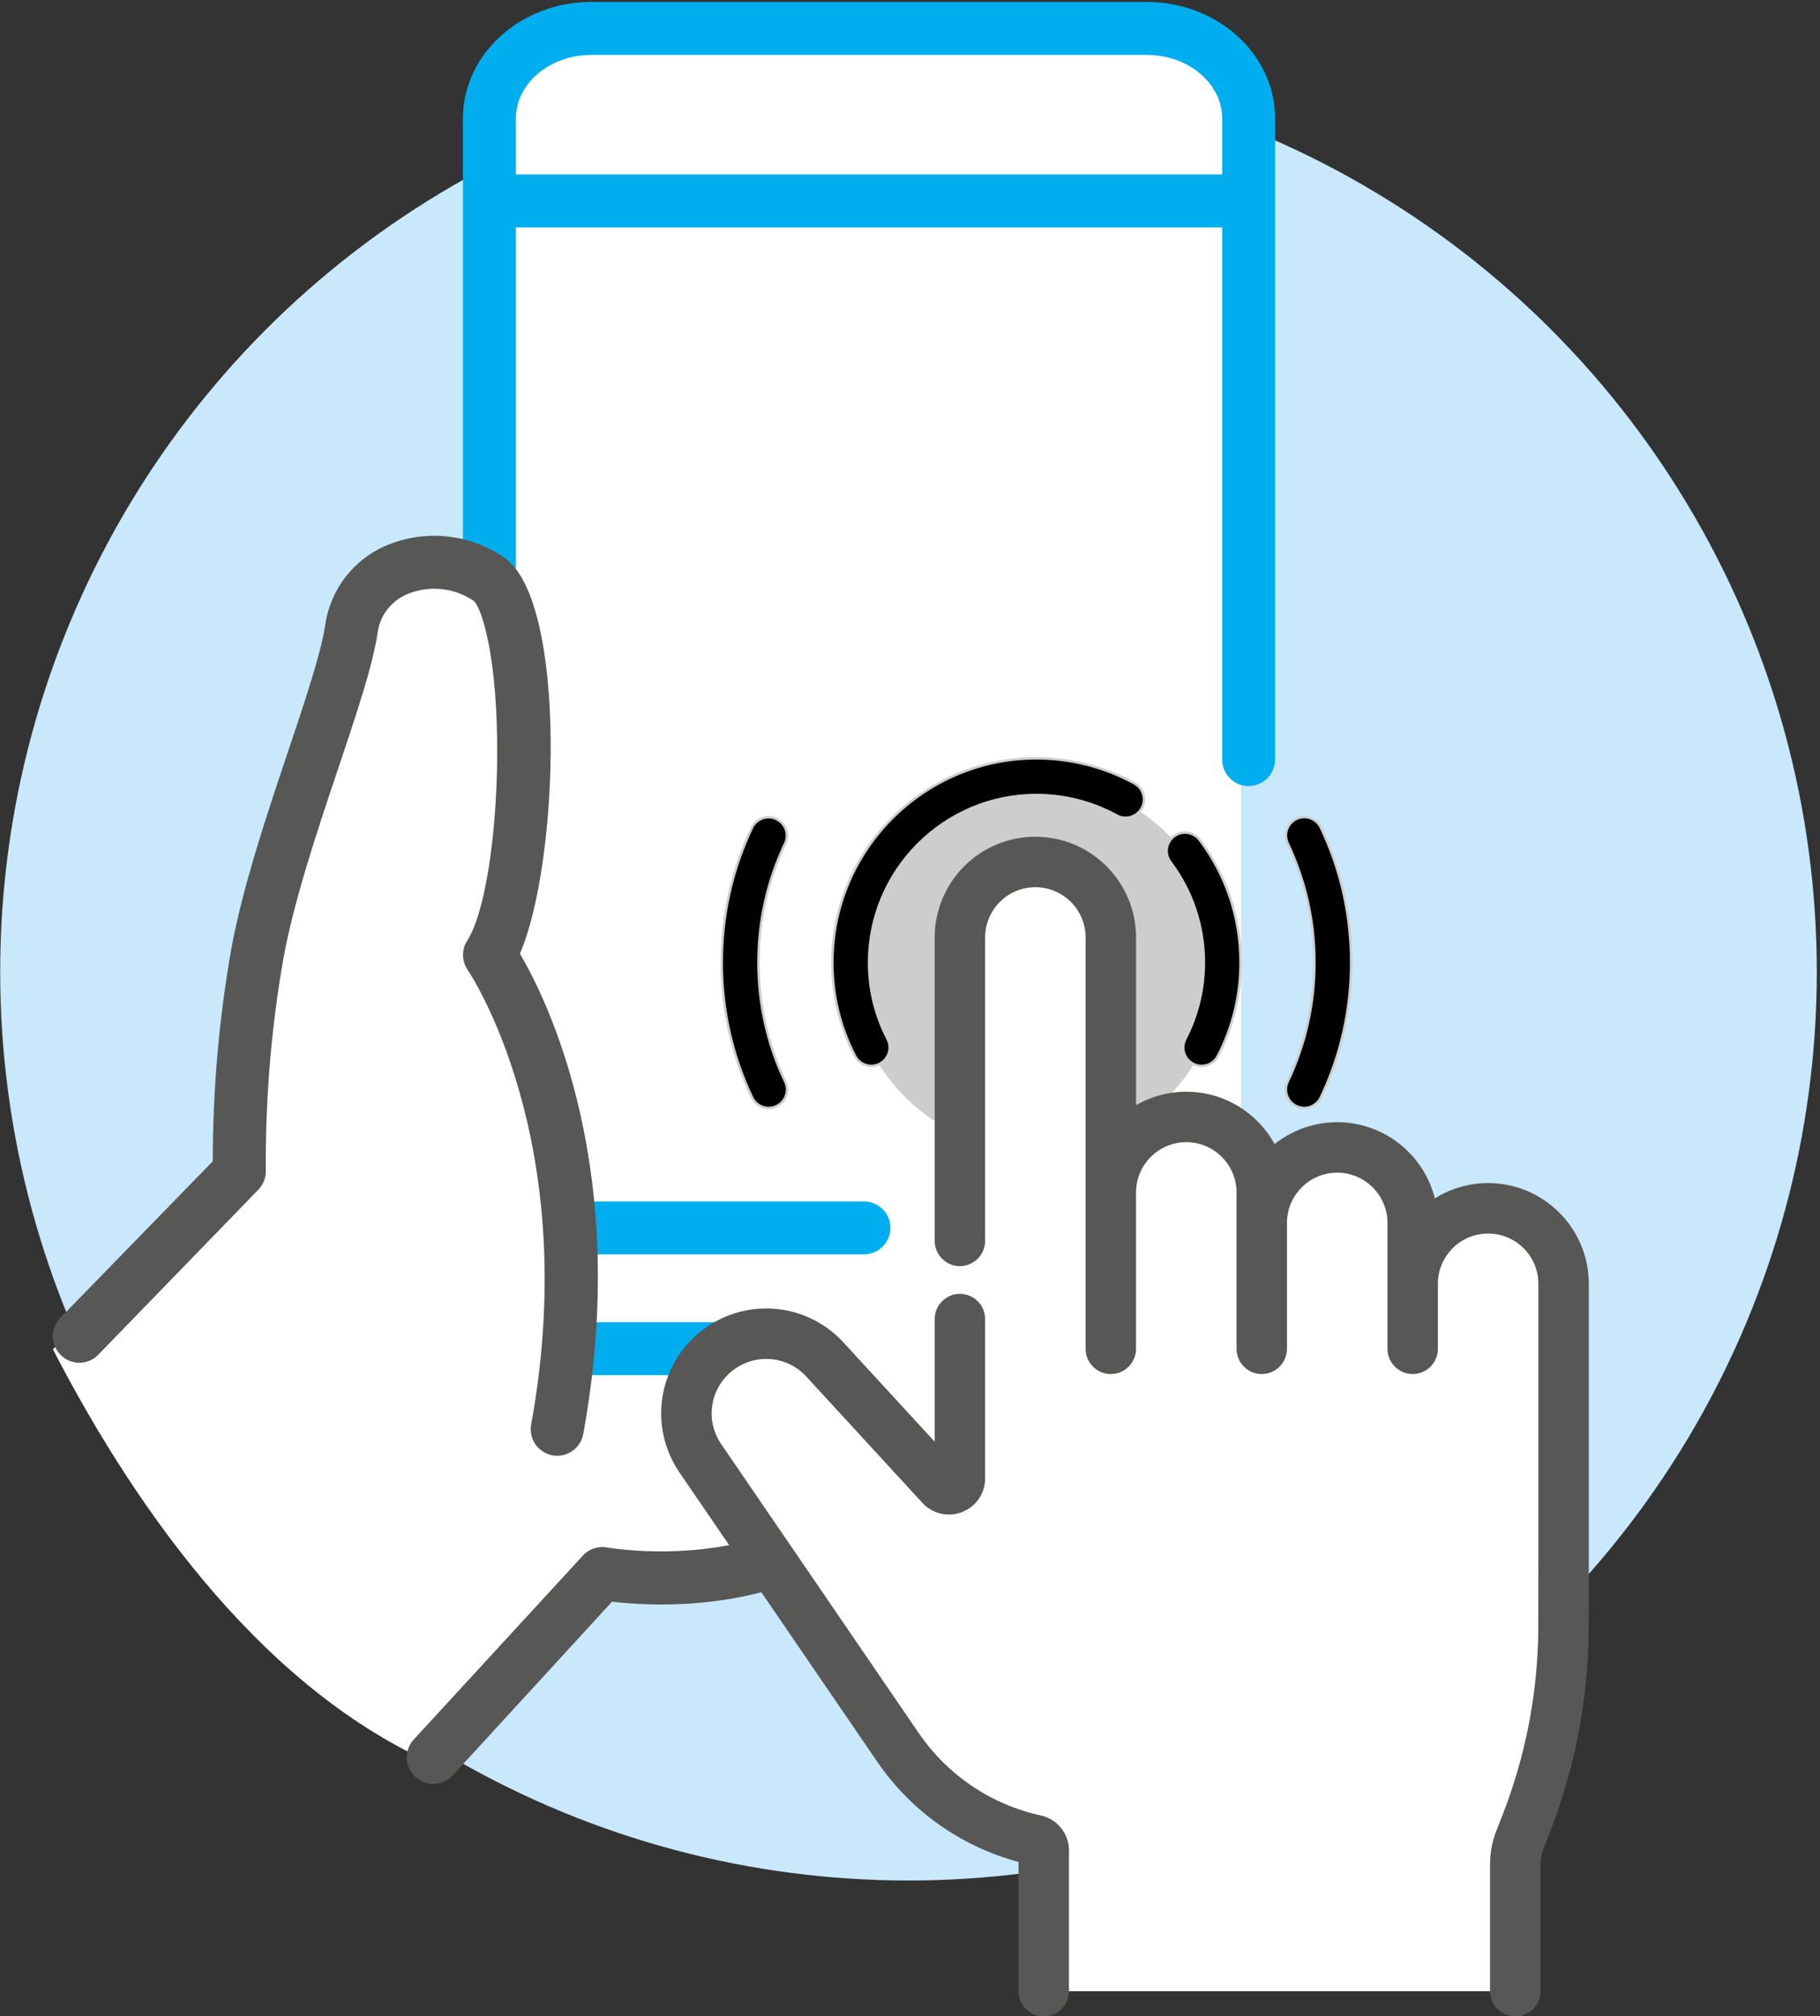
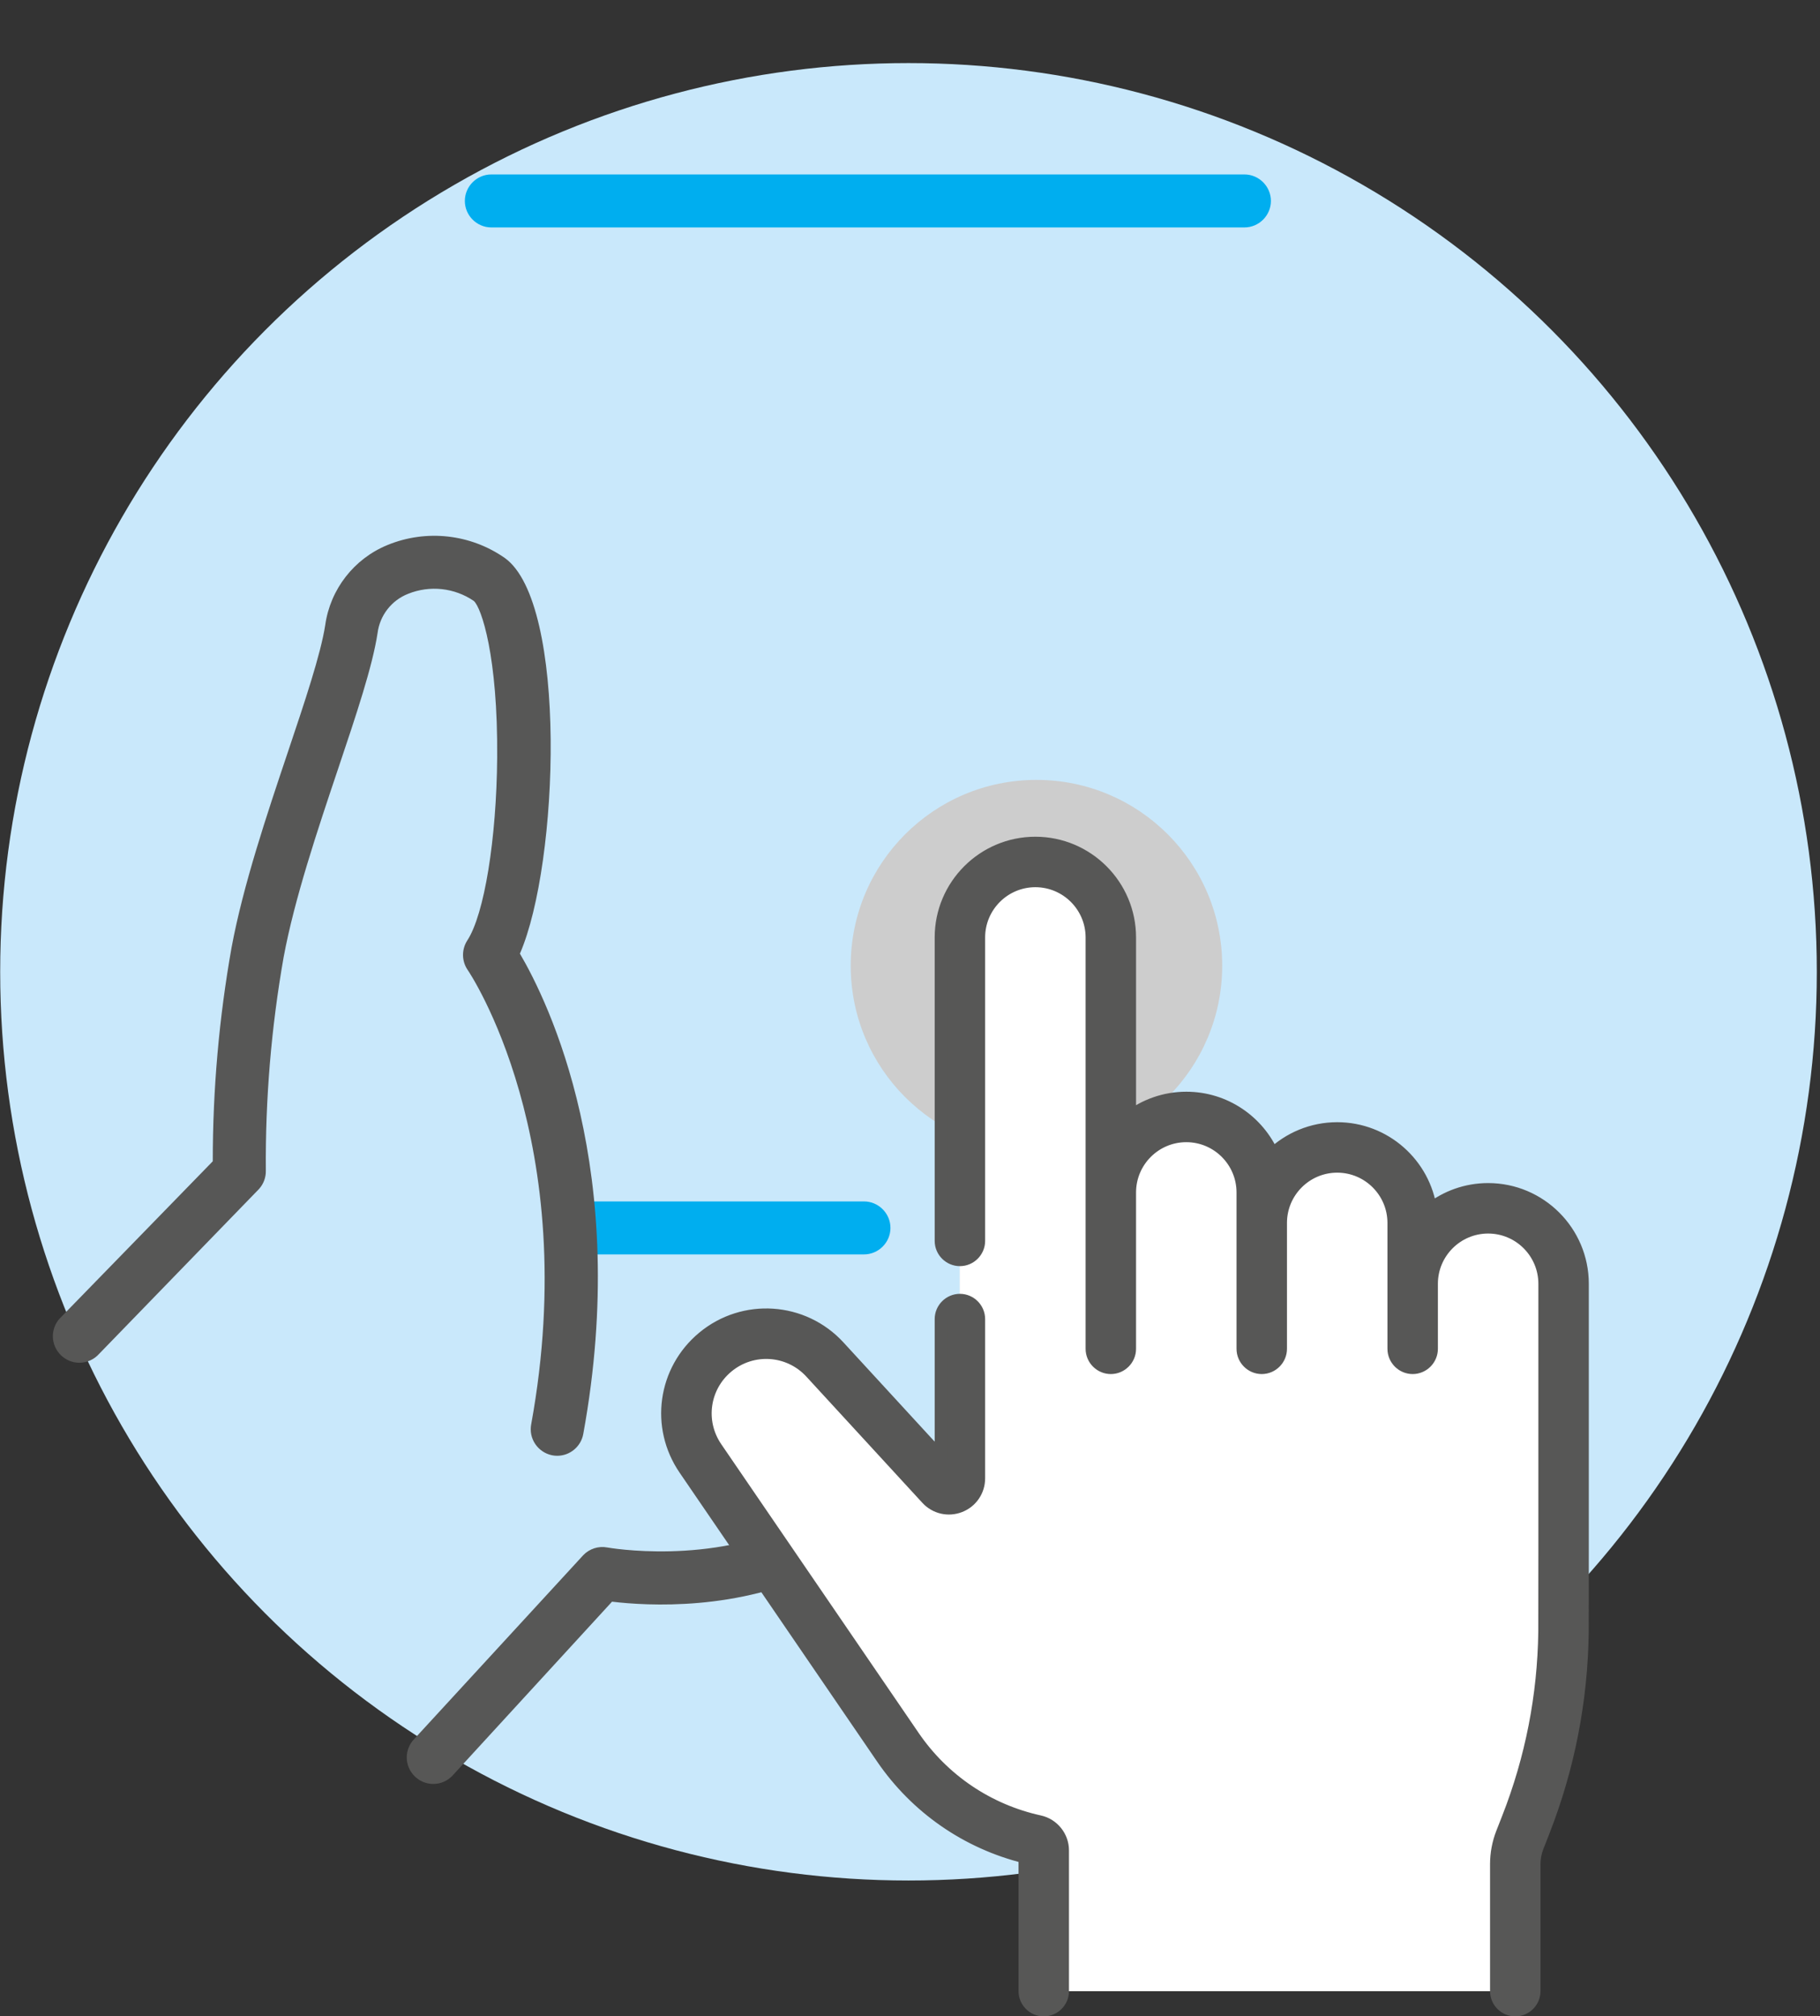
<svg xmlns="http://www.w3.org/2000/svg" width="100%" height="100%" viewBox="0 0 485 537" version="1.1" xml:space="preserve" style="fill-rule:evenodd;clip-rule:evenodd;stroke-linejoin:round;stroke-miterlimit:2;">
  <rect x="0" y="0" width="485" height="537" fill="#333333" stroke="none" />
  <g transform="matrix(1,0,0,1,-257,-2552)">
    <g transform="matrix(1,0,0,1,-6,19)">
      <g id="easy-to-use--icon">
        <g transform="matrix(1,0,0,1,42.049,-79.097)">
          <circle cx="463.05" cy="2870.95" r="242.05" style="fill:rgb(201,232,251);" />
        </g>
        <g transform="matrix(0.882,0,0,0.882,60.08,329.282)">
          <g transform="matrix(1,0,0,1,6,-19)">
-             <path d="M240.039,2925.01L300,2873L301,2803L324,2731L335,2692L370,2693L371,2594L372.134,2537.04L400.308,2527.34L488.102,2525.14L572.949,2524.75L599.732,2537.04L599,2748L599,2880C599,2880 625.901,2860.06 634,2864C642.099,2867.94 653,2889 653,2889C653,2889 673.44,2877.07 682,2884C690.56,2890.93 695,2902 695,2902L697,2955L508.316,3064L457,2989L401,2992L355.454,3050.43C305.739,3028.51 267.325,2977.77 240.039,2925.01Z" style="fill:white;" />
-           </g>
+             </g>
          <g transform="matrix(1,0,0,1,-95,547.555)">
            <g transform="matrix(1,0,0,1,351,1960.33)">
              <path d="M350.056,59.346L122.516,59.346C118.127,59.346 114.516,55.735 114.516,51.346C114.516,46.957 118.127,43.346 122.516,43.346L350.056,43.346C354.445,43.346 358.056,46.957 358.056,51.346C358.056,55.735 354.445,59.346 350.056,59.346ZM235.106,369.494L149.366,369.494C144.977,369.494 141.366,365.883 141.366,361.494C141.366,357.105 144.977,353.494 149.366,353.494L235.106,353.494C239.495,353.494 243.106,357.105 243.106,361.494C243.106,365.883 239.495,369.494 235.106,369.494Z" style="fill:rgb(0,174,239);fill-rule:nonzero;" />
            </g>
            <g transform="matrix(1,0,0,1,351,1951.33)">
-               <path d="M351.322,237.064C346.933,237.064 343.322,233.453 343.322,229.064L343.322,35.464C343.322,24.864 333.1,16.25 320.534,16.25L152.734,16.25C140.166,16.25 129.934,24.87 129.934,35.464L129.934,172.7C129.934,177.089 126.323,180.7 121.934,180.7C117.545,180.7 113.934,170.089 113.934,165.7L113.934,35.458C113.934,16.042 131.334,0.244 152.734,0.244L320.534,0.244C341.922,0.244 359.322,16.044 359.322,35.458L359.322,229.058C359.322,229.06 359.322,229.062 359.322,229.064C359.322,233.453 355.711,237.064 351.322,237.064L351.322,237.064ZM234.126,414.97L147.6,414.97C143.211,414.97 139.6,411.359 139.6,406.97C139.6,402.581 143.211,398.97 147.6,398.97L202.136,398.97C206.525,398.97 210.136,402.581 210.136,406.97C210.136,411.359 206.525,414.97 202.136,414.97L234.126,414.97Z" style="fill:rgb(0,174,239);fill-rule:nonzero;" />
-             </g>
+               </g>
            <g transform="matrix(1,0,0,1,351,1960.33)">
              <path d="M142.43,430.31C142.427,430.31 142.423,430.31 142.42,430.31C138.031,430.31 134.42,426.699 134.42,422.31C134.42,421.828 134.463,421.346 134.55,420.872C150.214,335.098 115.75,284.128 115.392,283.624C113.537,280.949 113.485,277.399 115.26,274.67C120.382,266.834 124.092,244.118 124.282,219.426C124.514,188.886 119.532,174.172 117.222,172.148C111.383,168.16 103.918,167.353 97.362,170C92.354,171.967 88.809,176.531 88.142,181.87C86.586,191.994 81.766,206.338 76.186,222.95C70.03,241.276 63.05,262.046 59.764,279.722C56.018,301.002 54.218,322.579 54.386,344.186C54.435,346.217 53.709,348.192 52.356,349.708L4.006,399.542C2.489,401.24 0.317,402.213 -1.961,402.213C-6.35,402.213 -9.961,398.602 -9.961,394.213C-9.961,392.248 -9.237,390.35 -7.928,388.884L38.354,341.37C38.347,319.722 40.247,298.116 44.034,276.802C47.528,258.022 54.696,236.686 61.02,217.86C66.142,202.61 70.98,188.208 72.33,179.442C73.853,168.606 81.049,159.369 91.184,155.242C102.895,150.447 116.277,151.946 126.638,159.212C145.566,172.882 143.016,251.33 131.154,278.66C139.706,293.226 164.778,344.414 150.29,423.744C149.601,427.528 146.276,430.305 142.43,430.31ZM104.962,529.416C104.962,529.416 104.962,529.416 104.962,529.416C100.573,529.416 96.962,525.804 96.962,521.416C96.962,519.346 97.765,517.356 99.2,515.866L150.302,460.314C152.169,458.375 154.894,457.504 157.54,458C157.834,458.056 188.94,463.57 215.458,450.312C215.858,450.112 232.582,453.096 241.914,430.422C243.146,427.429 246.077,425.465 249.314,425.465C253.704,425.465 257.316,429.077 257.316,433.467C257.316,434.512 257.111,435.546 256.714,436.512C245,464.976 223.796,464.066 222.472,464.694C197.26,477.294 169.562,475.636 158.984,474.37L110.728,526.966C109.221,528.533 107.137,529.419 104.962,529.416Z" style="fill:rgb(87,87,86);fill-rule:nonzero;" />
            </g>
            <g transform="matrix(0.738,0,0,0.738,471.611,2194.03)">
              <g transform="matrix(1,0,0,1,6,-19)">
                <circle cx="219.754" cy="84.867" r="76.041" style="fill:rgb(205,205,205);" />
              </g>
              <g transform="matrix(1,0,0,1,6,-19)">
                <path d="M404.669,184.136C387.607,184.136 373.776,197.968 373.776,215.03L373.776,190.121C373.776,173.059 359.945,159.228 342.883,159.228C325.821,159.228 311.99,173.059 311.99,190.121L311.99,177.644C311.99,160.582 298.158,146.75 281.096,146.75C264.035,146.75 250.203,160.582 250.203,177.644L250.203,73.303C250.203,56.241 236.372,42.41 219.31,42.41C202.248,42.41 188.417,56.241 188.417,73.303L188.417,294.64C188.417,298.72 183.406,300.673 180.644,297.67L131.188,243.885C119.645,231.333 100.334,230.928 88.276,242.987C76.57,254.694 74.638,275.454 83.984,289.119L163.003,404.654C176.26,424.039 196.433,437.649 219.372,442.684C221.221,442.684 222.742,444.205 222.742,446.054L222.742,498.184C222.742,501.646 225.591,504.494 229.053,504.494L409.472,504.494C412.934,504.494 415.783,501.646 415.783,498.184L415.783,452.547C415.783,449.126 416.424,445.735 417.673,442.551L420.066,436.45C429.921,411.314 435.158,384.605 435.525,357.609L435.562,325.623L435.562,215.03C435.563,197.968 421.731,184.136 404.669,184.136Z" style="fill:rgb(255,239,231);fill-rule:nonzero;" />
              </g>
              <g transform="matrix(1,0,0,1,6,-19)">
                <path d="M404.669,184.136C387.607,184.136 373.776,197.968 373.776,215.03L373.776,190.121C373.776,173.059 359.945,159.228 342.883,159.228C325.821,159.228 311.99,173.059 311.99,190.121L311.99,177.644C311.99,160.582 298.158,146.75 281.096,146.75C264.035,146.75 250.203,160.582 250.203,177.644L250.203,73.303C250.203,56.241 236.372,42.41 219.31,42.41C202.248,42.41 188.417,56.241 188.417,73.303L188.417,294.64C188.417,298.72 183.406,300.673 180.644,297.67L131.188,243.885C119.645,231.333 100.334,230.928 88.276,242.987C76.57,254.694 74.638,275.454 83.984,289.119L163.003,404.654C176.26,424.039 196.433,437.649 219.372,442.684C221.221,442.684 222.742,444.205 222.742,446.054L222.742,498.184C222.742,501.646 225.591,504.494 229.053,504.494L409.472,504.494C412.934,504.494 415.783,501.646 415.783,498.184L415.783,452.547C415.783,449.126 416.424,445.735 417.673,442.551L420.066,436.45C429.921,411.314 435.158,384.605 435.525,357.609L435.562,325.623L435.562,215.03C435.563,197.968 421.731,184.136 404.669,184.136Z" style="fill:white;fill-rule:nonzero;" />
              </g>
              <g transform="matrix(1,0,0,1,6,-19)">
                <path d="M188.419,294.366C200.667,294.366 210.596,284.437 210.596,272.189L210.596,71.832C210.596,62.53 214.049,54.123 219.643,48.027C221.383,46.129 223.349,44.451 225.496,43.029C223.46,42.616 221.389,42.409 219.312,42.41C210.786,42.41 203.06,45.872 197.465,51.457C191.871,57.051 188.419,64.767 188.419,73.303L188.419,294.366ZM398.382,217.67C398.382,203.851 407.464,192.136 419.989,188.195C415.326,185.526 410.044,184.127 404.671,184.136C387.608,184.136 373.778,197.967 373.778,215.02L373.778,232.852C373.778,232.852 373.778,232.853 373.778,232.853C373.778,233.523 374.329,234.074 374.999,234.074C374.999,234.074 375,234.074 375,234.074L381.976,234.074C391.037,234.075 398.382,226.73 398.382,217.67ZM354.468,161.473C350.952,160.046 347.202,159.286 343.408,159.232C326.132,158.943 311.628,172.903 311.993,190.762L311.993,238.456C324.827,238.456 335.232,228.051 335.232,215.217L335.232,190.12C335.231,177.168 343.165,166.066 354.468,161.473ZM291.701,148.62C288.134,147.314 284.355,146.681 280.556,146.752C263.595,147.045 250.206,160.908 250.206,178.313L250.206,236.855C261.946,236.855 271.463,227.338 271.463,215.598L271.463,177.641C271.462,164.315 279.876,152.953 291.701,148.62ZM242.873,442.007C242.873,432.456 237.471,423.71 228.903,419.488C214.097,412.195 191.694,399.688 183.128,387.167L102.317,269.018C98.607,263.602 96.622,257.189 96.623,250.624C96.623,245.893 97.65,240.154 99.653,235.83C95.518,237.264 91.619,239.645 88.277,242.986C76.571,254.693 74.639,275.453 83.985,289.118L163.004,404.653C176.261,424.038 196.434,437.648 219.373,442.683C221.222,442.683 222.743,444.204 222.743,446.053L222.743,498.183C222.743,501.645 225.592,504.493 229.054,504.493L242.873,504.493L242.873,442.007Z" style="fill:none;fill-rule:nonzero;" />
              </g>
              <g transform="matrix(1,0,0,1,6,-19)">
                <path d="M404.669,176.632C395.707,176.632 387.457,179.727 380.916,184.893C378.357,166.186 362.281,151.722 342.883,151.722C332.595,151.722 323.24,155.788 316.339,162.399C310.428,148.788 296.856,139.246 281.096,139.246C272.3,139.246 264.191,142.226 257.709,147.221L257.709,73.303C257.709,52.13 240.484,34.904 219.31,34.904C198.136,34.904 180.911,52.13 180.911,73.303L180.911,197.479C180.911,201.597 184.299,204.985 188.417,204.985C192.534,204.985 195.922,201.597 195.922,197.479L195.922,73.303C195.922,60.407 206.414,49.916 219.31,49.916C232.206,49.916 242.697,60.407 242.697,73.303L242.697,241.64C242.697,245.757 246.086,249.145 250.203,249.145C254.321,249.145 257.709,245.757 257.709,241.64L257.709,177.644C257.709,164.748 268.201,154.256 281.096,154.256C293.992,154.256 304.484,164.747 304.484,177.644L304.484,241.64C304.484,245.757 307.872,249.145 311.99,249.145C316.107,249.145 319.495,245.757 319.495,241.64L319.495,190.121C319.495,177.225 329.986,166.733 342.883,166.733C355.78,166.733 366.27,177.225 366.27,190.121L366.27,241.64C366.27,245.757 369.659,249.145 373.776,249.145C377.894,249.145 381.282,245.757 381.282,241.64L381.282,215.03C381.282,202.134 391.774,191.642 404.669,191.642C417.565,191.642 428.057,202.133 428.057,215.03L428.057,325.615L428.021,357.506C427.659,383.719 422.632,409.357 413.079,433.709L410.686,439.809C409.091,443.866 408.274,448.188 408.277,452.547L408.277,504.494C408.277,508.612 411.665,512 415.783,512C419.9,512 423.288,508.612 423.288,504.494L423.288,452.547C423.288,450.053 423.75,447.613 424.66,445.292L427.053,439.191C437.268,413.152 442.644,385.738 443.031,357.618L443.067,325.623L443.067,215.03C443.068,193.857 425.842,176.632 404.669,176.632ZM220.982,435.353C199.82,430.708 181.429,418.301 169.199,400.418L88.387,282.262C81.025,271.496 83.038,257.093 93.072,248.76C103.373,240.204 118.544,241.223 127.608,251.082L175.12,302.75C178.486,306.411 183.658,307.61 188.293,305.803C192.927,303.996 195.922,299.613 195.922,294.639L195.922,229.466C195.922,225.348 192.534,221.96 188.417,221.96C184.299,221.96 180.911,225.348 180.911,229.466L180.911,286.871L138.658,240.92C124.176,225.172 99.94,223.541 83.48,237.212C67.45,250.525 64.232,273.536 75.996,290.736L156.807,408.89C170.715,429.227 191.389,443.547 215.236,449.425L215.236,504.492C215.236,508.61 218.624,511.998 222.741,511.998C226.859,511.998 230.247,508.61 230.247,504.492L230.247,446.873C230.248,441.377 226.351,436.532 220.982,435.353Z" style="fill:rgb(87,87,86);fill-rule:nonzero;stroke:rgb(87,87,86);stroke-width:5.64px;" />
              </g>
              <g transform="matrix(1,0,0,1,6,-19)">
-                 <path d="M288.29,83.547C288.29,94.578 285.731,105.127 280.684,114.9C280.134,115.965 279.847,117.146 279.847,118.345C279.847,122.46 283.232,125.848 287.347,125.851C290.153,125.853 292.735,124.281 294.022,121.788C300.179,109.864 303.301,96.998 303.301,83.547C303.301,65.254 297.491,47.878 286.498,33.298C285.077,31.468 282.887,30.396 280.57,30.396C276.452,30.396 273.063,33.785 273.063,37.903C273.063,39.496 273.571,41.049 274.511,42.335C283.526,54.291 288.29,68.542 288.29,83.547ZM152.162,125.852C156.278,125.848 159.662,122.461 159.662,118.346C159.662,117.147 159.375,115.965 158.824,114.9C153.778,105.128 151.219,94.579 151.219,83.547C151.219,45.756 181.964,15.011 219.754,15.011C231.249,15.011 242.623,17.916 252.648,23.413C256.258,25.392 260.858,24.05 262.838,20.439C263.444,19.333 263.762,18.092 263.762,16.831C263.762,14.094 262.265,11.565 259.864,10.25C247.634,3.545 233.765,0 219.754,0C173.686,0 136.207,37.479 136.207,83.547C136.207,96.999 139.33,109.865 145.487,121.788C146.774,124.282 149.356,125.854 152.162,125.852ZM110.128,143.067C114.244,143.064 117.629,139.677 117.629,135.561C117.629,134.445 117.38,133.344 116.901,132.337C109.625,117.031 105.938,100.616 105.938,83.547C105.938,66.478 109.626,50.063 116.901,34.757C117.353,33.774 117.587,32.705 117.587,31.623C117.587,27.505 114.198,24.116 110.08,24.116C107.222,24.116 104.603,25.748 103.343,28.312C95.104,45.647 90.926,64.23 90.926,83.546C90.926,102.861 95.104,121.445 103.343,138.779C104.585,141.394 107.233,143.068 110.128,143.067ZM326.165,142.338C327.17,142.817 328.269,143.066 329.382,143.067C332.276,143.068 334.924,141.395 336.166,138.78C344.405,121.444 348.582,102.861 348.582,83.547C348.582,64.232 344.405,45.649 336.166,28.313C334.918,25.716 332.281,24.057 329.4,24.057C325.283,24.057 321.894,27.445 321.894,31.563C321.894,32.667 322.138,33.757 322.608,34.756C329.882,50.063 333.571,66.478 333.571,83.546C333.571,100.614 329.882,117.029 322.608,132.336C320.84,136.055 322.446,140.57 326.165,142.338Z" style="fill-rule:nonzero;stroke:rgb(205,205,205);stroke-width:1px;" />
-               </g>
+                 </g>
            </g>
          </g>
        </g>
      </g>
    </g>
  </g>
</svg>